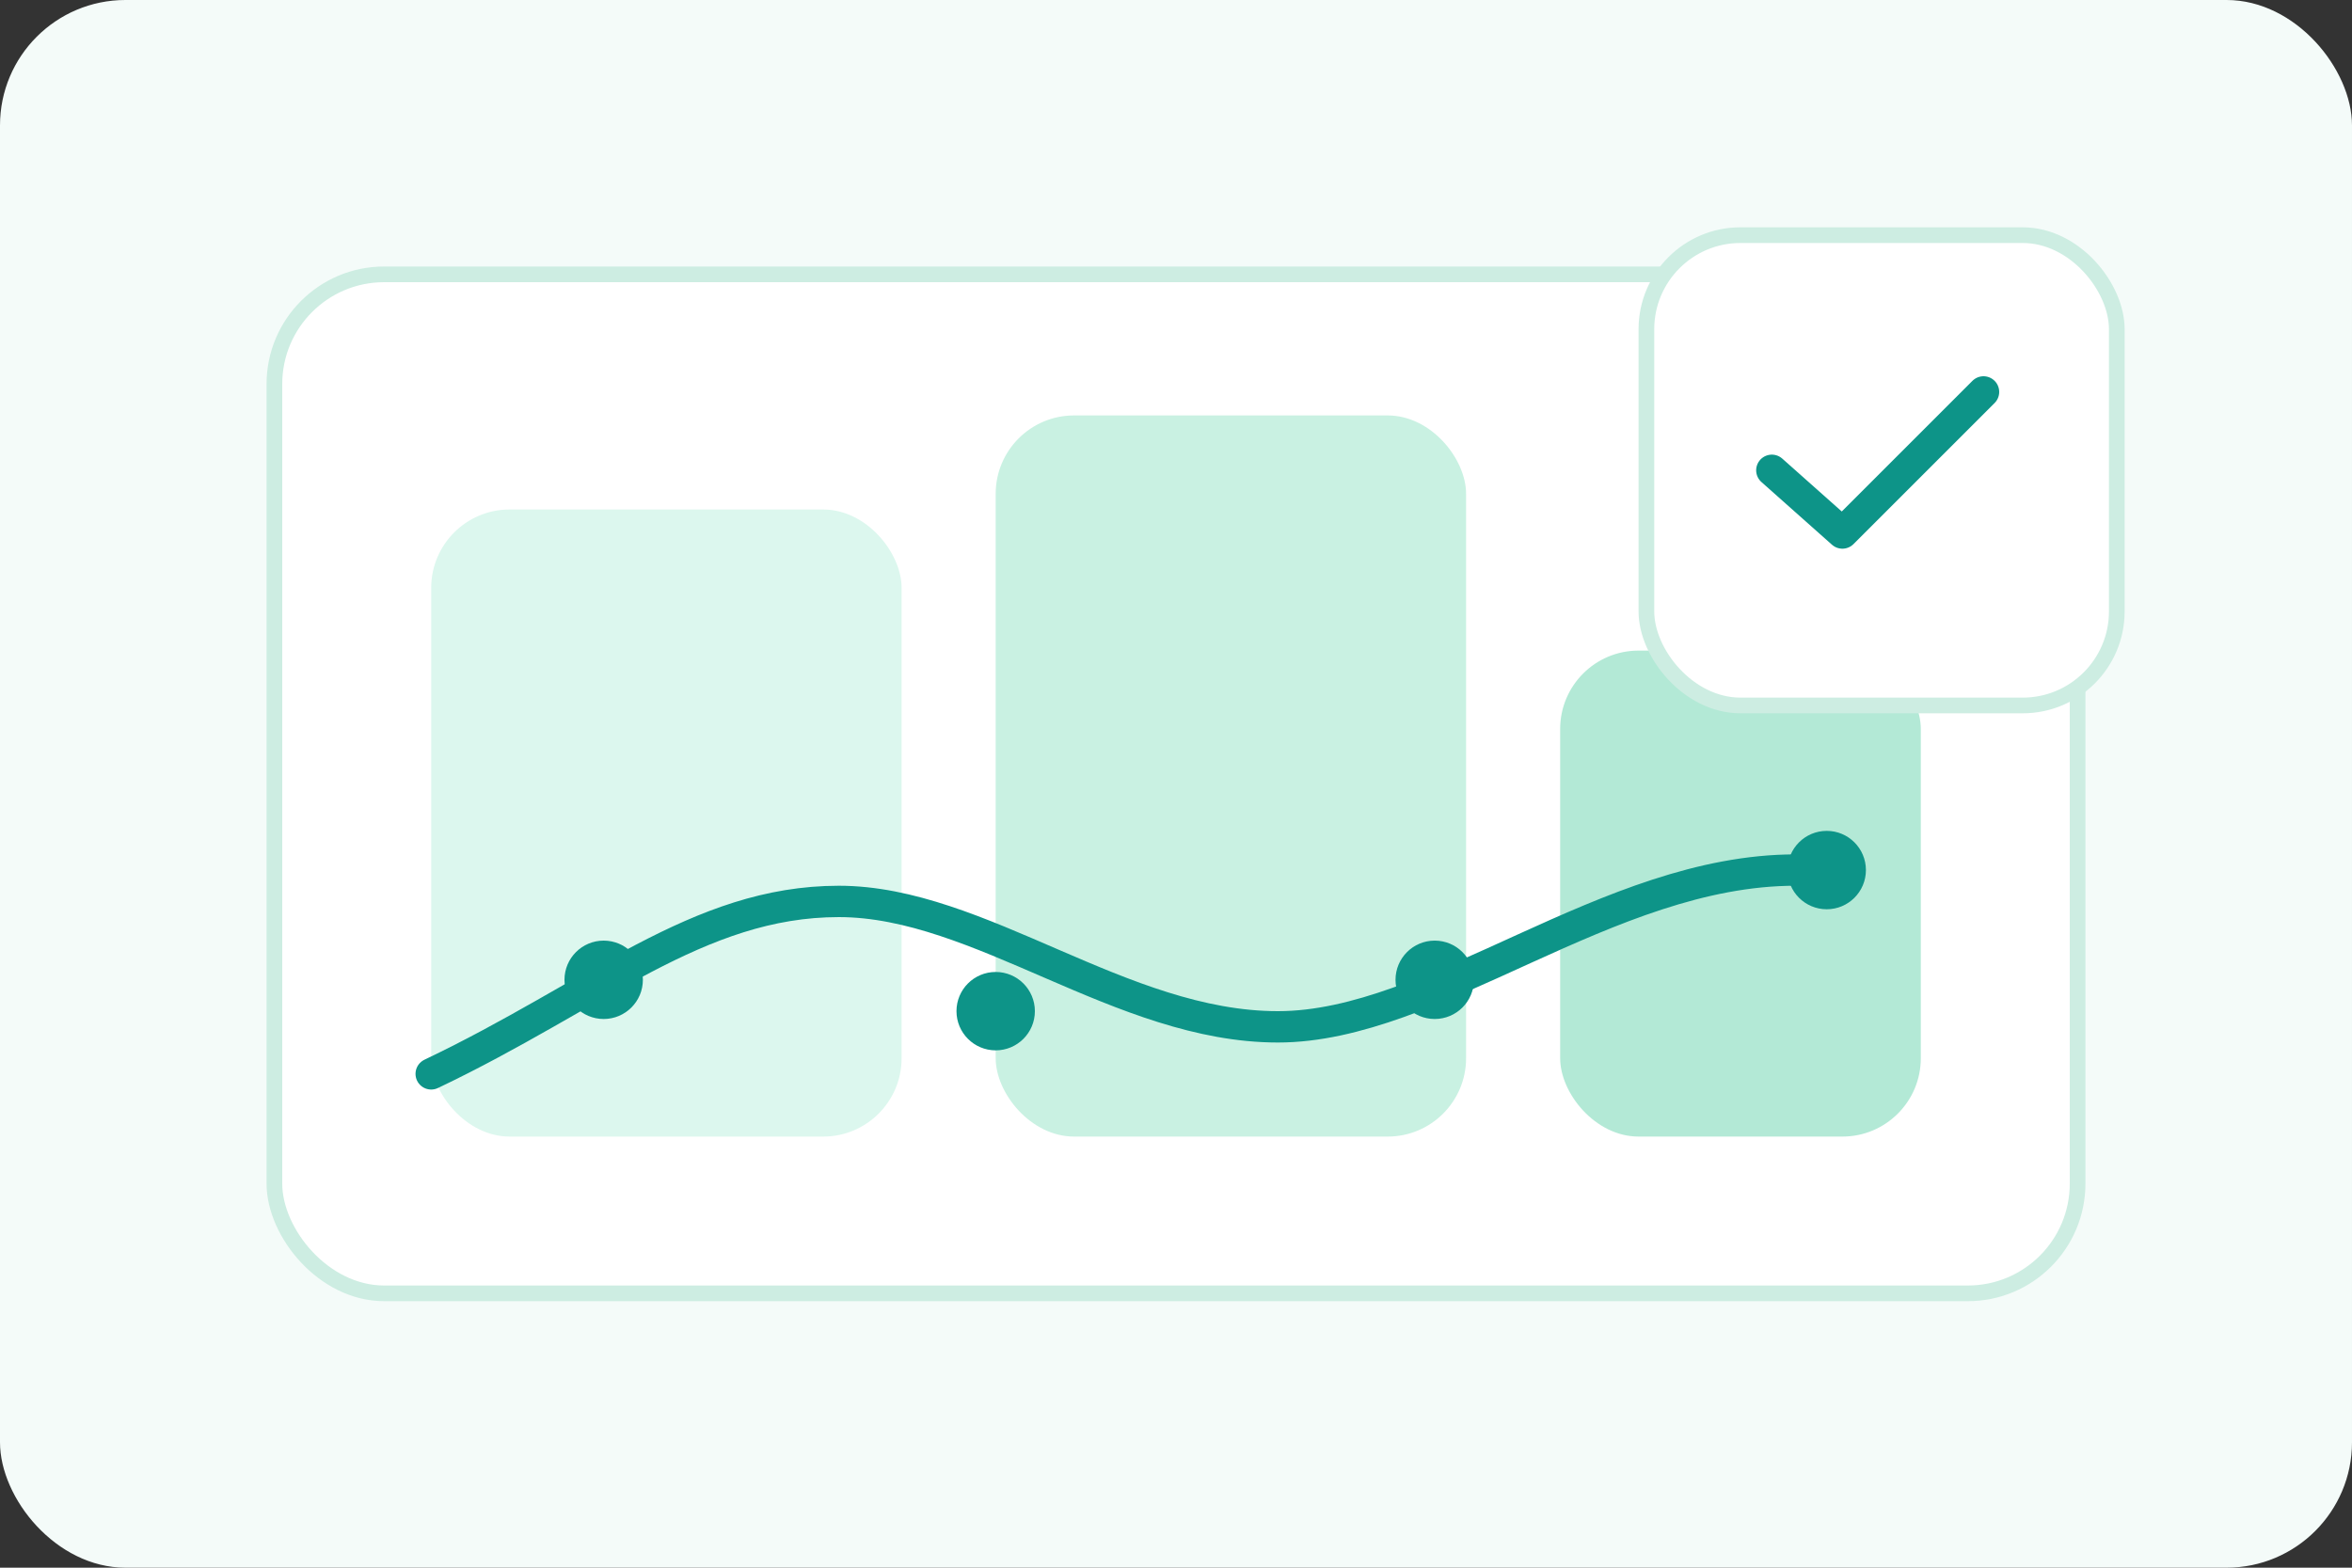
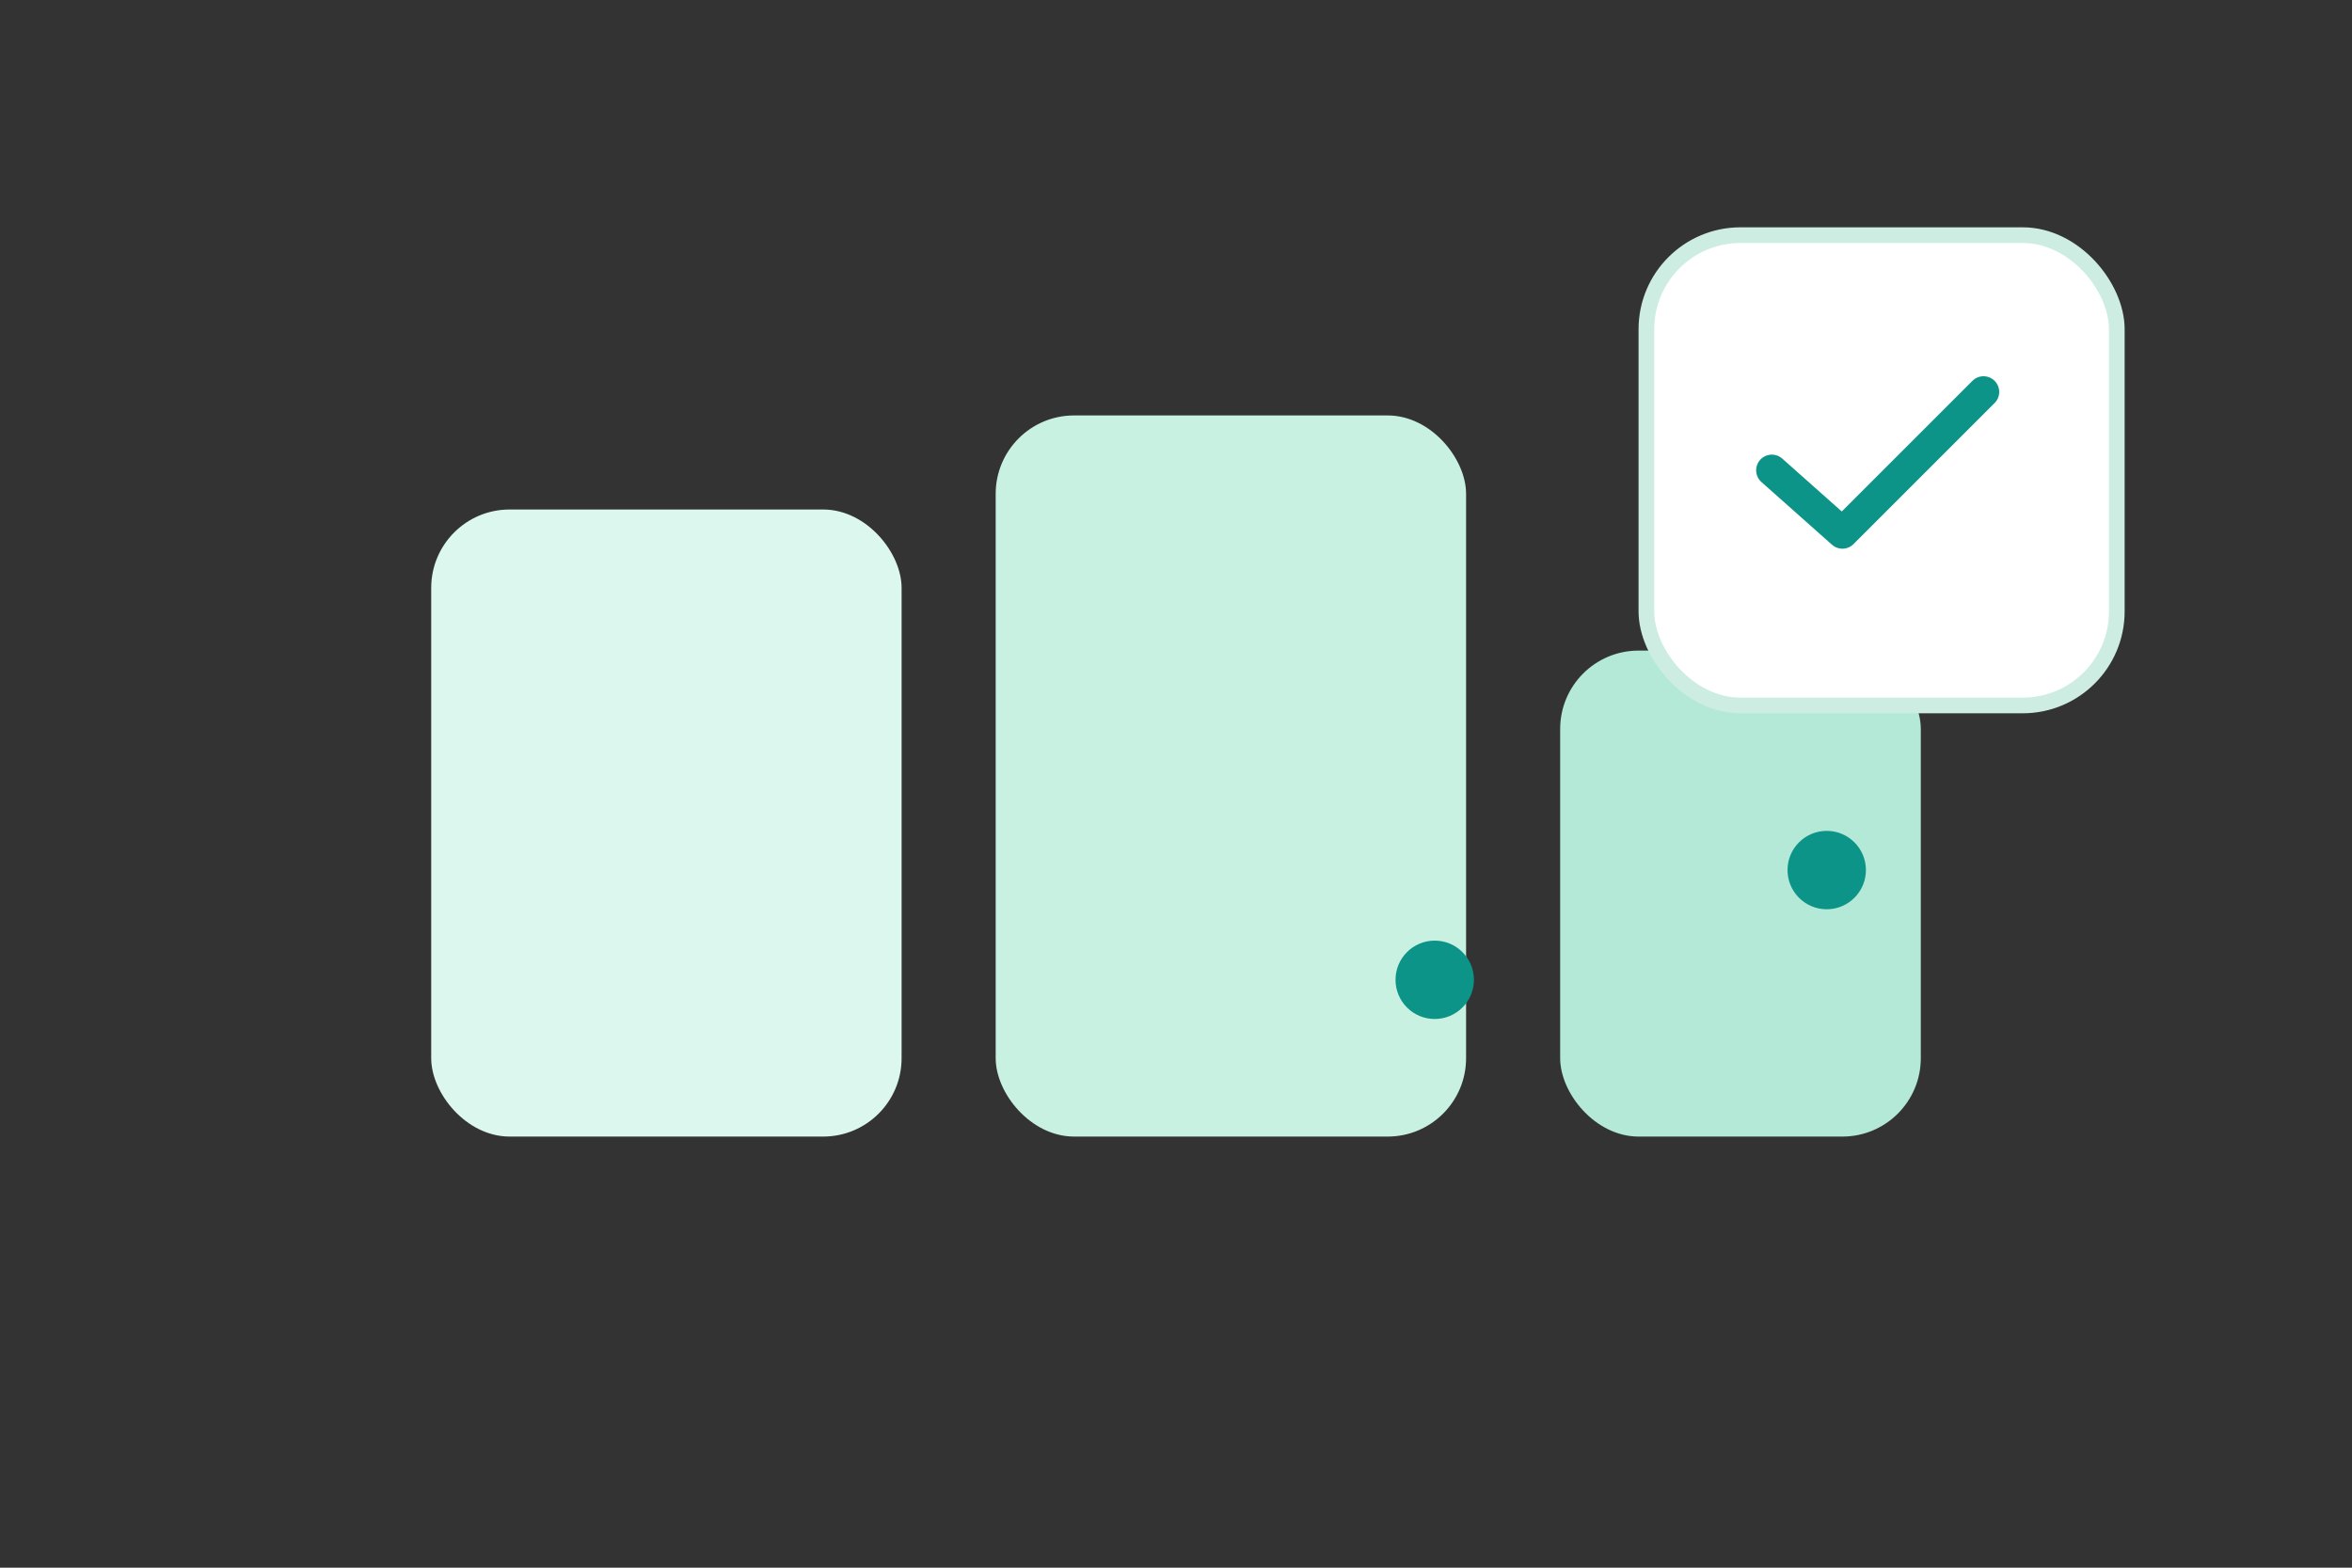
<svg xmlns="http://www.w3.org/2000/svg" width="600" height="400" viewBox="0 0 600 400" fill="none">
  <rect x="0" y="0" width="600" height="400" fill="#333333" stroke="none" />
-   <rect width="600" height="400" rx="32" fill="#F4FBF9" />
  <g transform="translate(70,70)">
-     <rect x="0" y="0" width="460" height="260" rx="28" fill="#fff" stroke="#CDEDE2" stroke-width="4" />
    <rect x="40" y="60" width="120" height="160" rx="20" fill="#DCF7EE" />
    <rect x="184" y="36" width="120" height="184" rx="20" fill="#C9F1E2" />
    <rect x="328" y="96" width="92" height="124" rx="20" fill="#B3E9D6" />
-     <path d="M40 204c42-20 68-44 104-44s72 32 112 32 84-40 132-40" stroke="#0D9488" stroke-width="8" stroke-linecap="round" fill="none" />
-     <circle cx="84" cy="180" r="10" fill="#0D9488" />
-     <circle cx="184" cy="188" r="10" fill="#0D9488" />
    <circle cx="296" cy="180" r="10" fill="#0D9488" />
    <circle cx="396" cy="152" r="10" fill="#0D9488" />
  </g>
  <g transform="translate(420,60)">
    <rect x="0" y="0" width="120" height="120" rx="24" fill="#fff" stroke="#CDEDE2" stroke-width="4" />
    <path d="M86 40l-36 36-18-16" stroke="#0D9488" stroke-width="8" stroke-linecap="round" stroke-linejoin="round" fill="none" />
  </g>
</svg>